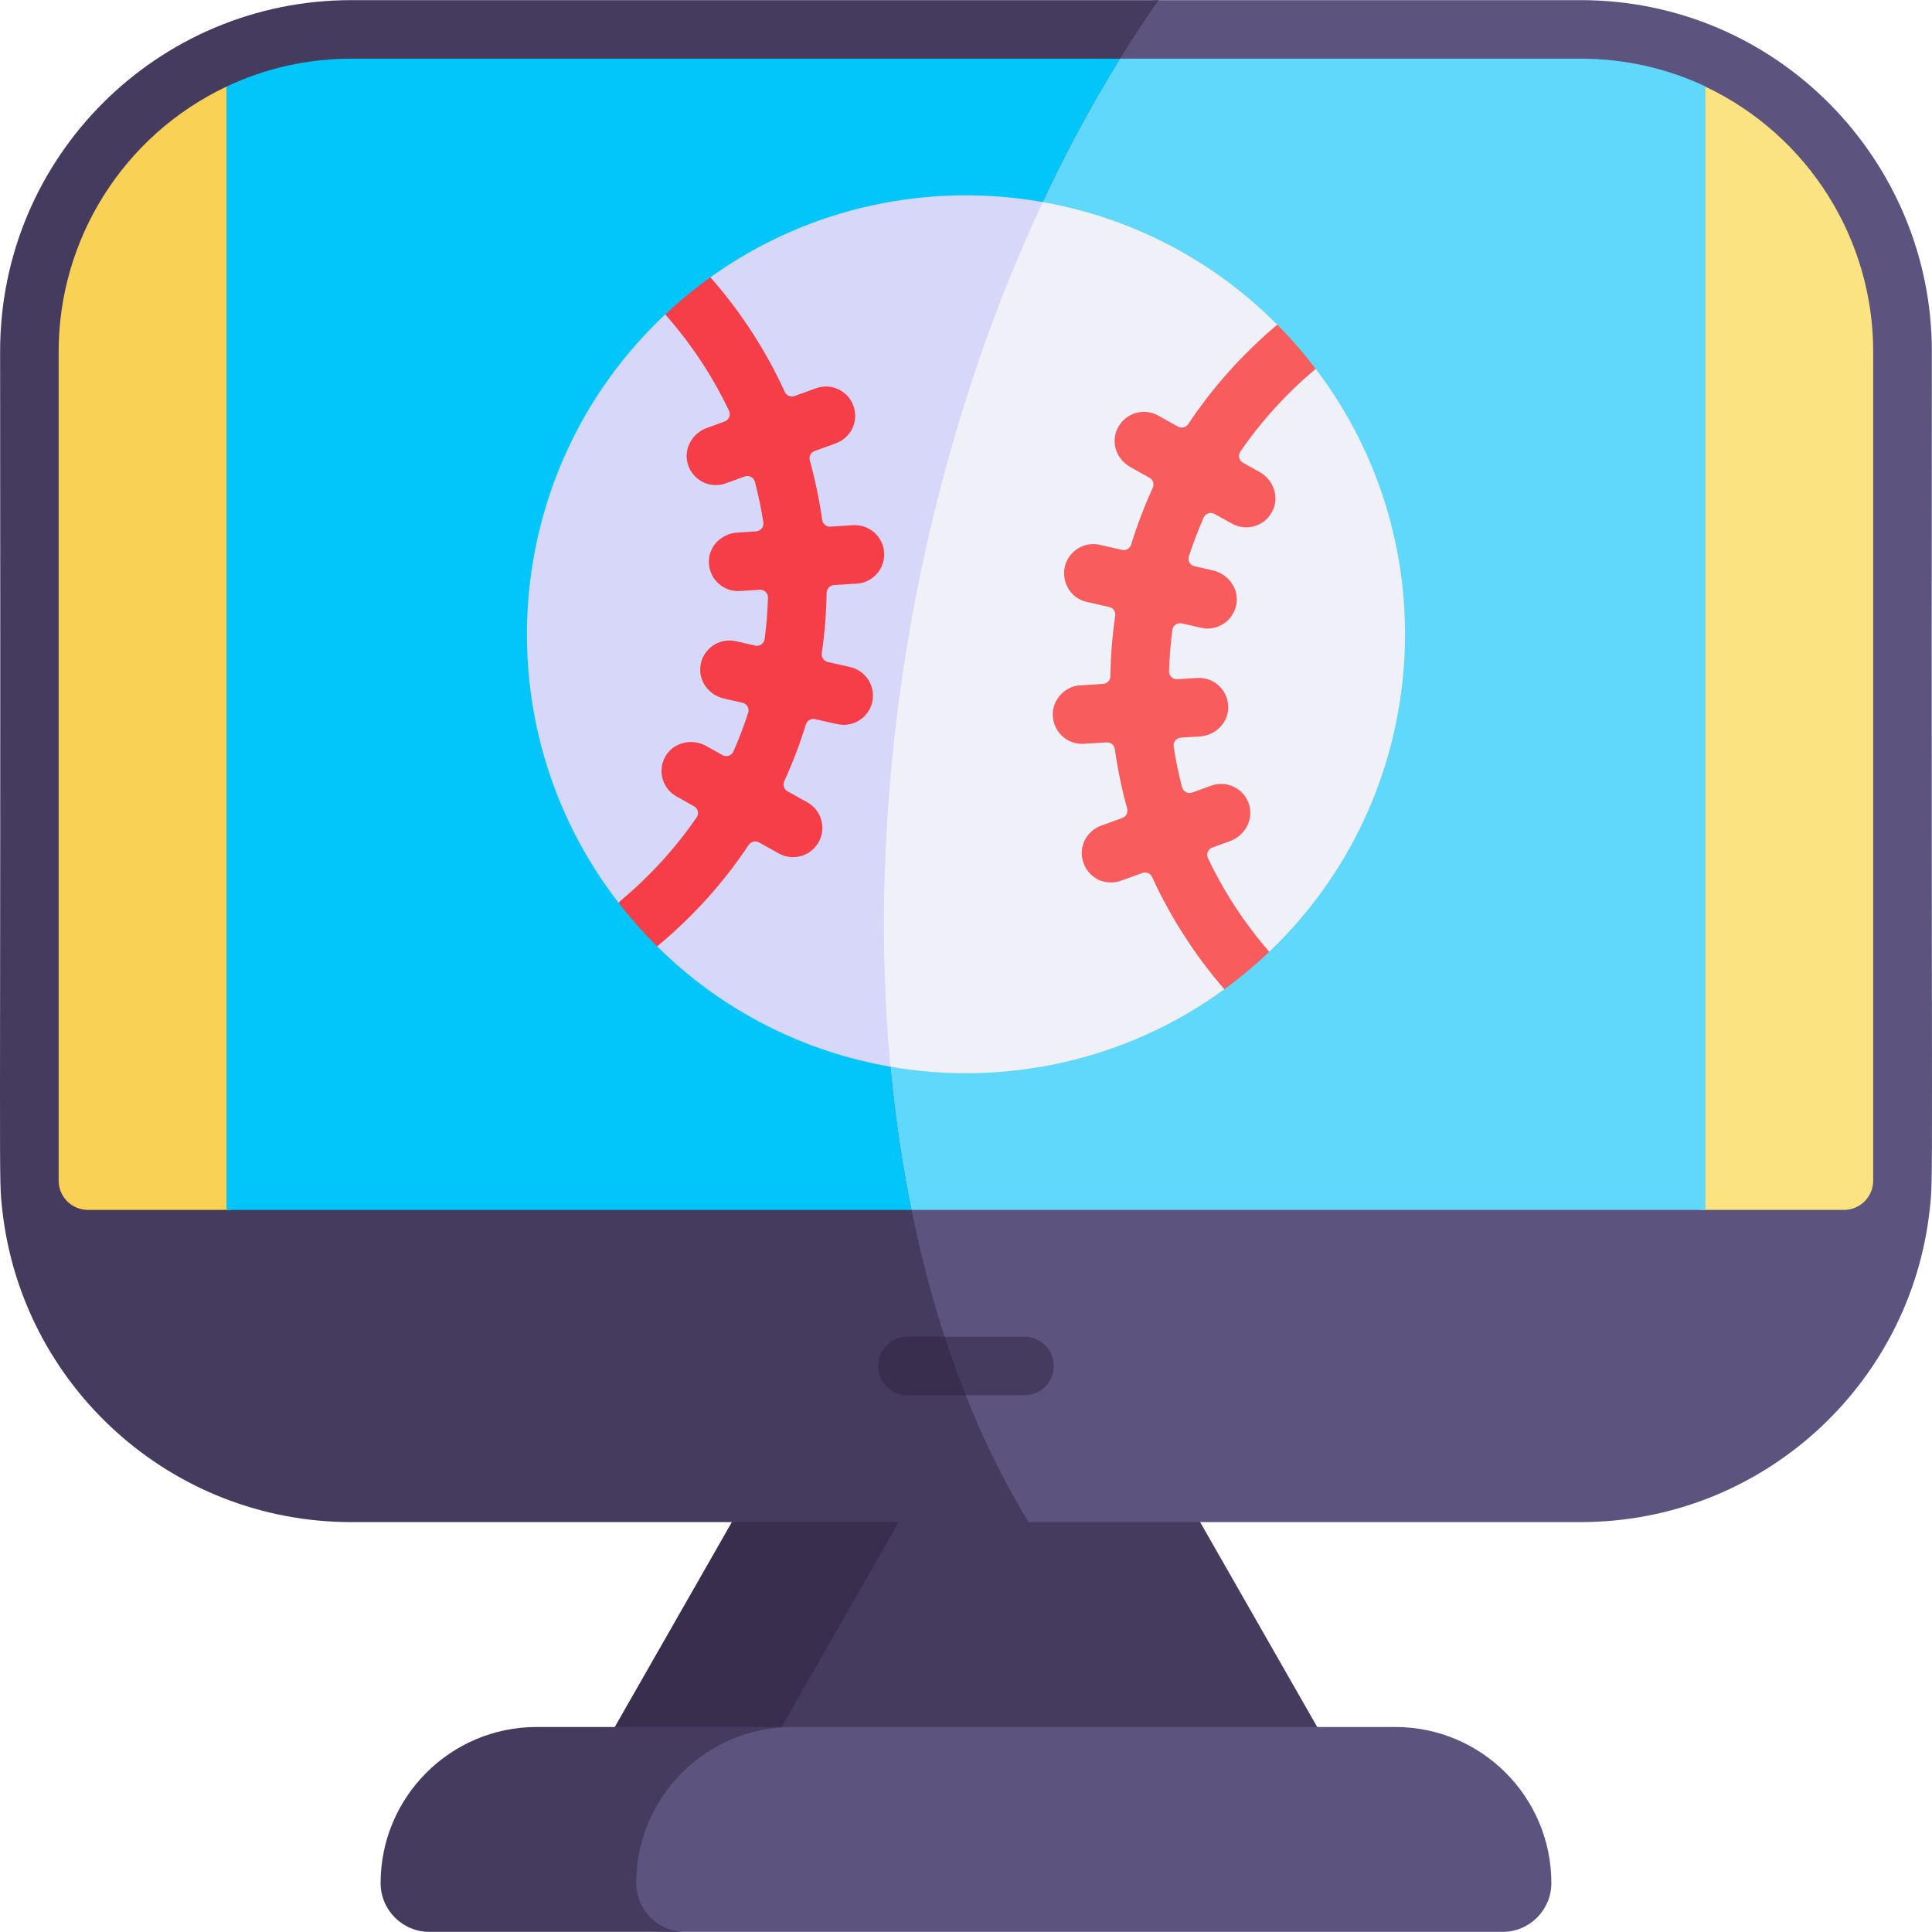
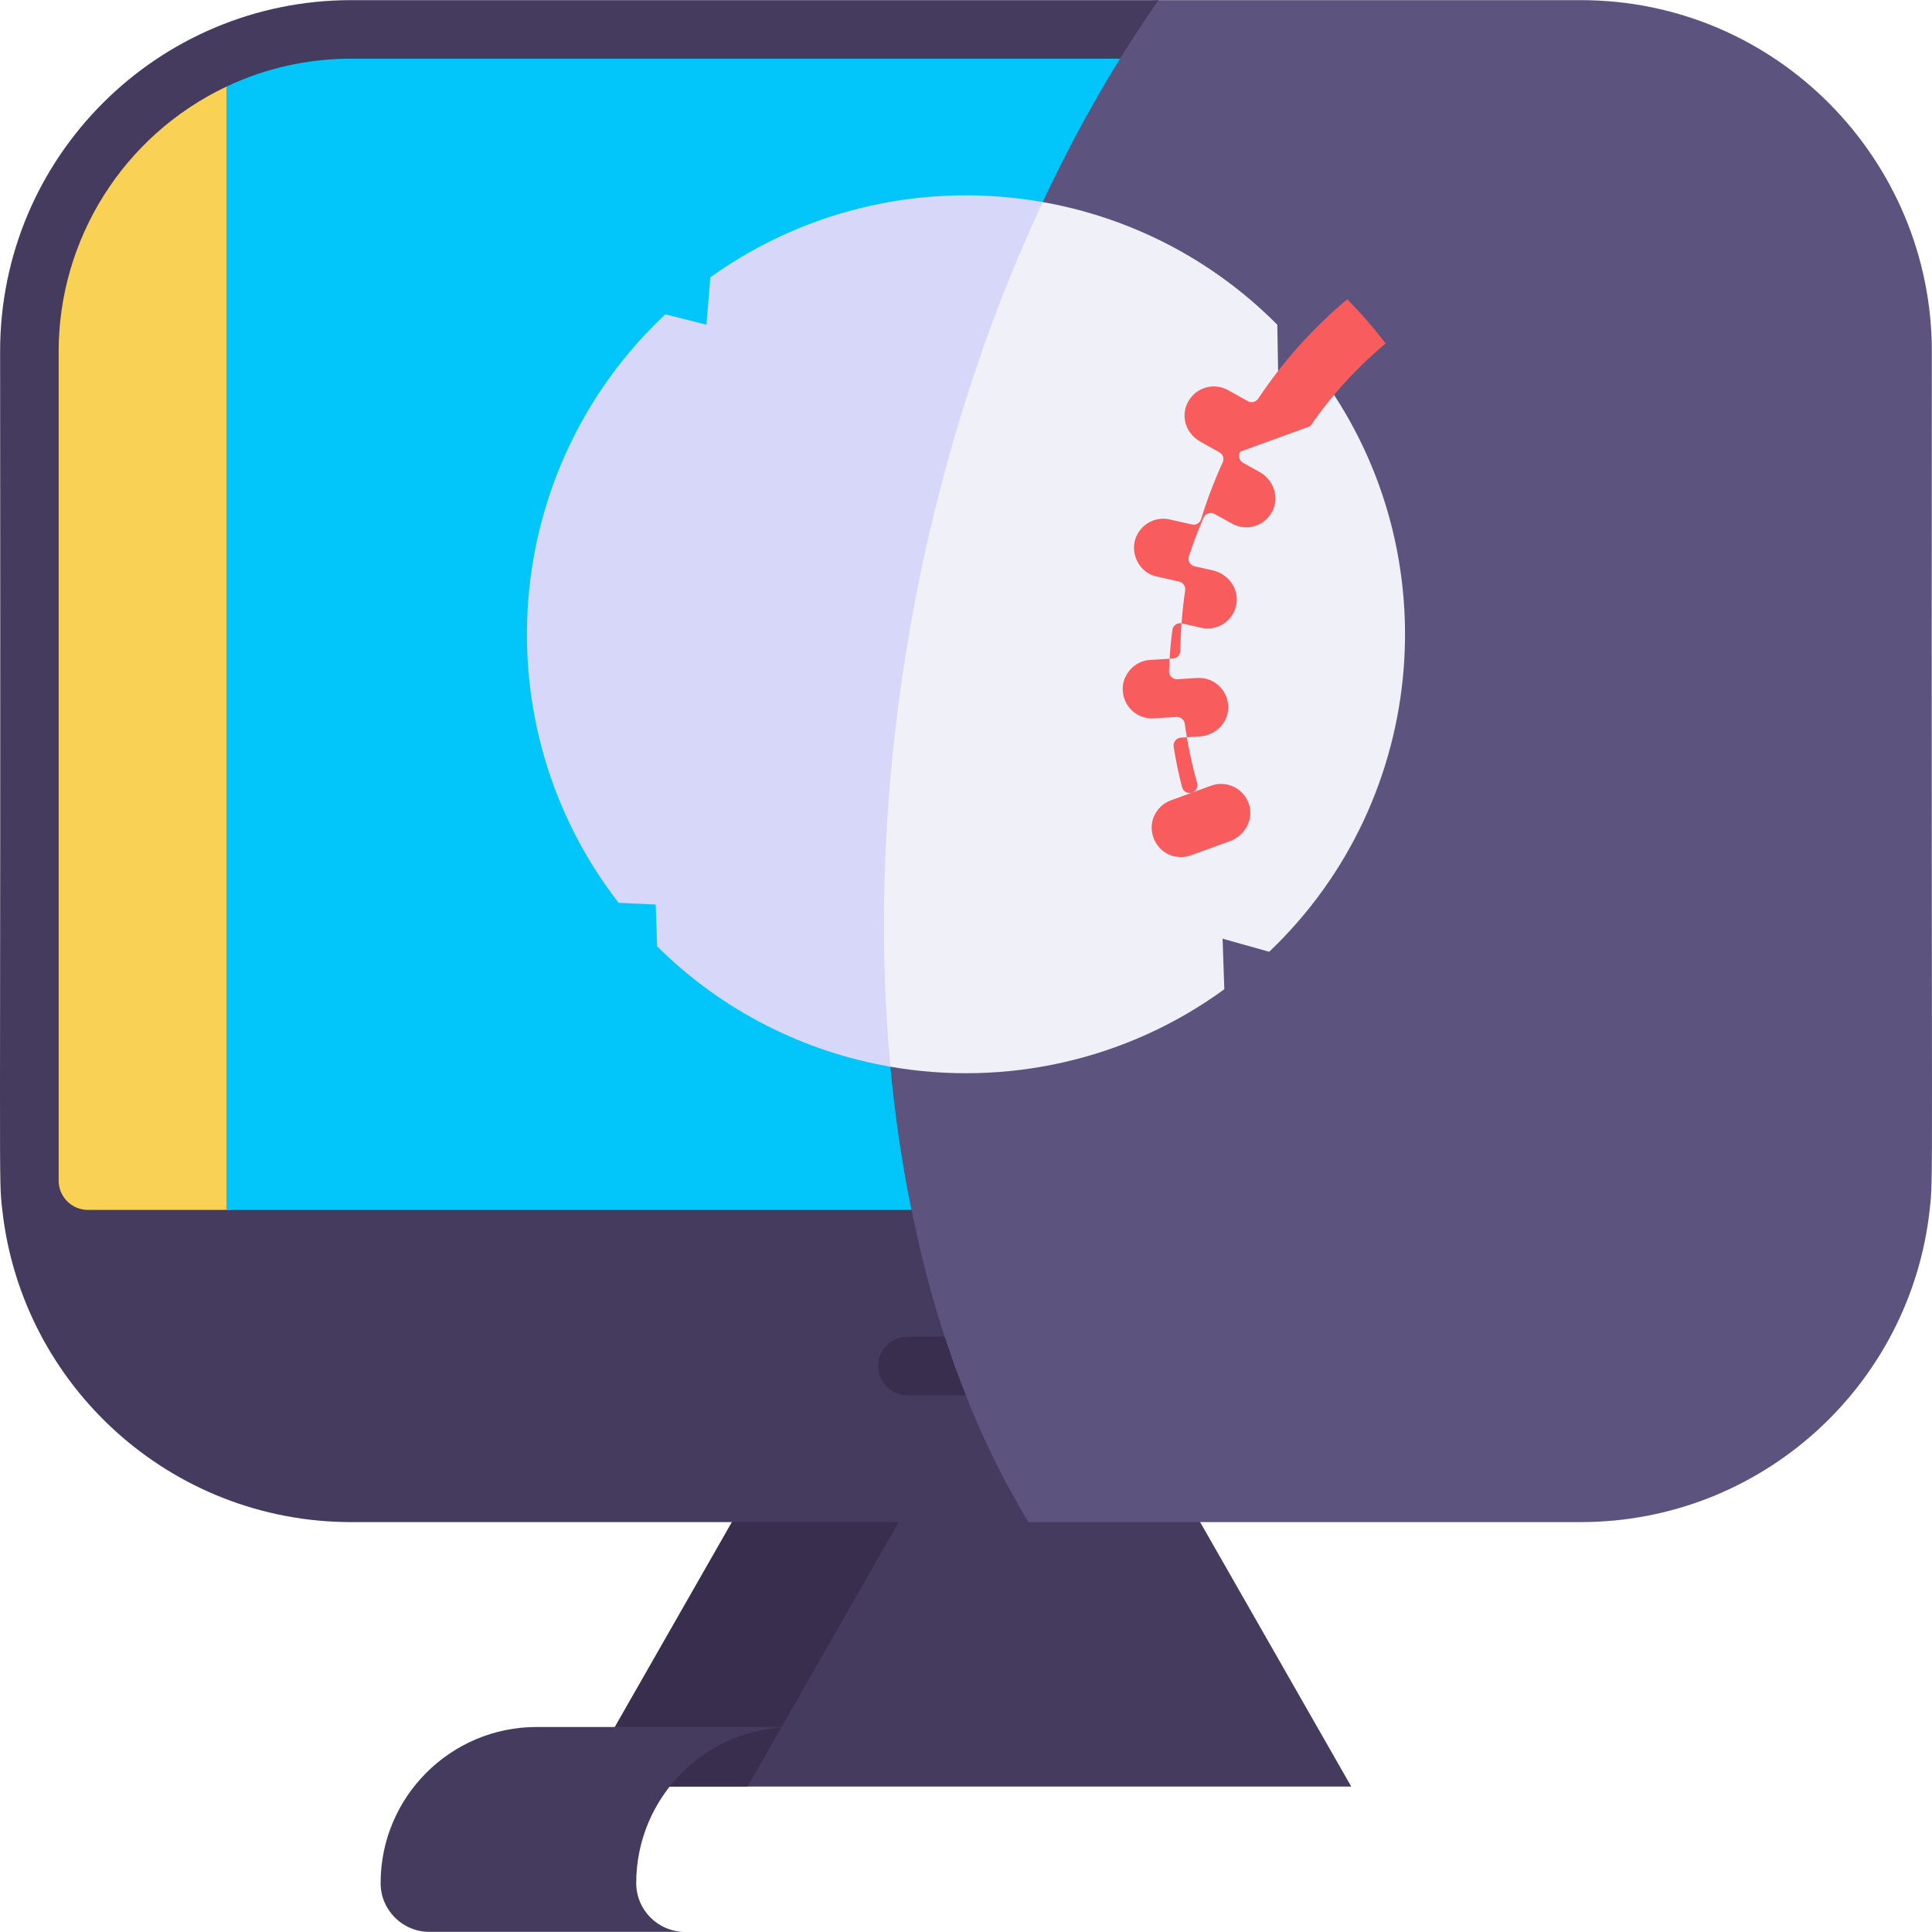
<svg xmlns="http://www.w3.org/2000/svg" id="Capa_1" height="512" viewBox="0 0 512 512" width="512">
  <g>
    <g>
      <g>
        <path d="m222.643 387.582-49.074 85.879h184.528l-49.074-85.879c-20.685 0-68.42 0-86.38 0z" fill="#453b5e" />
        <path d="m202.967 387.582-49.073 85.879h44.212l49.073-85.879z" fill="#392e4d" />
        <path d="m418.882.035h-111.845c-230.614 19.144-149.83 396.742-34.451 403.338h146.296c47.914 0 87.358-36.195 92.503-82.736 1.069-9.672.374-1.428.575-227.524 0-50.611-41.035-93.078-93.078-93.078z" fill="#5c547e" />
        <path d="m307.037.035h-213.928c-51.218 0-93.078 41.433-93.078 93.078.2 227.093-.471 218.085.573 227.524l.003.004c5.146 46.539 44.59 82.732 92.503 82.732h179.477c-62.601-102.277-46.254-287.948 34.45-403.338z" fill="#453b5e" />
-         <path d="m411.126 499.037c0-22.845-18.523-41.368-41.368-41.368-5.326 0-94.473 0-159.784 0-54.554 0-67.74 18.533-67.74 41.368 0 7.136 1.724 12.927 39.3 12.927h216.665c7.135 0 12.927-5.779 12.927-12.927z" fill="#5c547e" />
        <path d="m168.606 499.037c0-22.835 18.532-41.368 41.368-41.368-34.637 0-62.571 0-67.74 0-22.836 0-41.368 18.533-41.368 41.368 0 7.136 5.792 12.927 12.927 12.927h67.74c-7.136 0-12.927-5.791-12.927-12.927z" fill="#453b5e" />
        <g>
-           <path d="m271.509 354.249h-21.154c-12.852 5.289-10.655 10.461 5.593 15.513h15.561c4.284 0 7.757-3.472 7.757-7.757s-3.474-7.756-7.757-7.756z" fill="#453b5e" />
          <path d="m240.483 354.249c-4.284 0-7.757 3.472-7.757 7.757s3.473 7.757 7.757 7.757h15.465c-2.006-5.051-3.872-10.224-5.593-15.513h-9.872z" fill="#392e4d" />
        </g>
-         <path d="m496.413 93.113v219.767c0 4.284-3.473 7.757-7.757 7.757h-36.714c-54.423 0-54.423-297.682 0-297.682 27.435 13.007 44.471 40.571 44.471 70.158z" fill="#fae380" />
        <path d="m15.544 93.113v219.767c0 4.284 3.473 7.757 7.756 7.757h36.714c48.033 0 48.033-297.682 0-297.682-27.434 13.007-44.47 40.571-44.47 70.158z" fill="#f9d154" />
        <g>
          <path d="m296.838 15.548h-203.729c-11.578 0-22.743 2.5-33.094 7.407v297.682h181.544c-20.004-98.192 1.889-218.827 55.279-305.088 0 0 0 0 0-.001z" fill="#02c6f9" />
        </g>
        <g>
-           <path d="m418.882 15.548h-122.044c-53.229 85.999-75.355 206.54-55.279 305.089h210.384v-297.745c-9.923-4.659-21.132-7.344-33.061-7.344z" fill="#5fd8fb" />
-         </g>
+           </g>
        <g>
          <g>
            <path d="m348.681 97.762-9.949 1.557-.238-13.264c-17.454-17.579-39.282-28.458-62.154-32.502-105.199 4.643-141.001 197.23-40.354 229.143 30.318 5.256 62.389-1.51 88.474-20.537l-.465-13.398 12.359 3.469c42.836-40.81 48.058-107.474 12.327-154.468z" fill="#f0f0f9" />
            <path d="m276.339 53.552c-30.073-5.317-61.955 1.194-88.094 19.947l-1.024 12.555-10.89-2.761c-43.705 40.965-49.031 108.653-12.4 155.957l9.846.461.362 11.071c17.469 17.332 39.168 27.981 61.847 31.913-7.087-75.63 7.739-159.522 40.353-229.143z" fill="#d7d7f9" />
          </g>
          <g>
-             <path d="m328.71 119.677c-.693 1.003-.352 2.379.714 2.968l4.375 2.441c3.444 1.913 5.14 6.091 3.682 9.752-1.768 4.426-6.939 6.185-10.983 3.93l-4.633-2.565c-1.055-.59-2.399-.155-2.885.951-1.479 3.351-2.782 6.784-3.92 10.28-.372 1.158.341 2.379 1.52 2.637l4.85 1.096c4.158.941 7.022 4.974 6.195 9.142-.745 3.713-3.992 6.257-7.601 6.257-1.313 0-1.862-.248-6.826-1.365-1.179-.259-2.358.538-2.513 1.737-.476 3.661-.765 7.26-.879 10.952-.031 1.21 1.003 2.182 2.213 2.11 5.176-.318 2.677-.17 5.223-.331 4.602-.3 8.532 3.496 8.232 8.253-.238 3.94-3.568 6.991-7.508 7.239l-5.016.321c-1.21.083-2.11 1.169-1.924 2.368.558 3.63 1.313 7.229 2.234 10.776.31 1.169 1.572 1.82 2.71 1.407l4.985-1.82c4.106-1.489 8.646.693 10.021 4.861 1.334 4.033-1.024 8.377-5.016 9.835l-4.675 1.696c-1.138.414-1.696 1.717-1.169 2.813 4.178 8.801 9.577 17.106 16.144 24.686.031.041.072.083.093.124-3.556 3.397-7.608 6.816-11.893 9.928-7.87-9.101-14.272-19.102-19.133-29.723-.445-.982-1.562-1.458-2.575-1.096l-5.192 1.893c-.31.083-1.355.61-2.999.631-6.484.114-10.021-7.239-6.484-12.183 1.667-2.397 3.98-2.916 4.189-3.03.145-.052 1.2-.434 5.161-1.882 1.014-.362 1.572-1.458 1.282-2.503-1.427-5.15-2.523-10.414-3.268-15.741-.155-1.076-1.096-1.862-2.182-1.789-5.057.31-5.492.341-5.512.341v.01c-.072 0-.403.021-.486.031-4.106.259-7.725-2.741-8.201-6.857-.6-4.189 2.772-8.46 7.291-8.636.072-.01.134-.01.197-.021.176-.031.424-.041.569-.041-.01 0-.021 0-.041.01.796-.041 2.368-.134 5.243-.321 1.086-.072 1.924-.962 1.944-2.048.083-5.388.507-10.663 1.282-16.02.155-1.065-.527-2.079-1.582-2.317l-5.885-1.334c-5.678-1.179-8.077-8.274-4.158-12.69 1.81-2.068 4.675-3.103 7.529-2.451 0 .01 3.599.807 5.905 1.334 1.055.238 2.099-.383 2.42-1.417 1.582-5.15 3.496-10.166 5.719-15.037.455-.982.083-2.141-.869-2.668-3.589-1.996-4.55-2.544-4.757-2.658-.01-.01-.021-.01-.031-.021-.021-.01-.021-.01-.021-.01l-.01.01c-5.254-2.927-5.523-8.822-2.41-12.224 2.43-2.689 6.412-3.34 9.577-1.551.226.123-.096-.027 5.202 2.906.951.517 2.13.228 2.73-.672 6.474-9.732 14.375-18.595 23.59-26.331 3.675 3.696 7.101 7.66 10.187 11.707-7.736 6.479-14.427 13.842-19.971 21.92z" fill="#f85c5c" />
-             <path d="m217.782 173.114c-.155 1.065.527 2.079 1.582 2.317 2.286.517 5.854 1.324 5.926 1.344 4.199.941 6.805 5.14 5.864 9.277-.693 3.051-3.103 5.274-5.978 5.874-2.089.445-3.072.021-9.184-1.355-1.055-.238-2.11.383-2.43 1.417-1.582 5.15-3.496 10.166-5.729 15.037-.455.993-.083 2.151.869 2.679l5.202 2.896c3.93 2.12 5.181 7.26 2.875 10.859-2.172 3.537-6.743 4.737-10.383 2.72-.01-.01-.869-.486-5.254-2.927-.941-.527-2.13-.228-2.73.662-6.546 9.835-14.562 18.791-23.9 26.589-.124.103-.248.197-.372.279-3.518-3.478-6.91-7.295-10.208-11.531.269-.3.558-.589.879-.858 7.663-6.443 14.293-13.765 19.805-21.77.693-1.003.352-2.379-.714-2.968l-4.613-2.575c-3.816-2.12-5.14-6.981-2.885-10.756 2.182-3.64 7.002-4.706 10.714-2.637l4.344 2.42c1.055.589 2.41.155 2.896-.951 1.479-3.361 2.782-6.795 3.92-10.29.362-1.148-.352-2.368-1.531-2.637l-4.892-1.107c-3.847-.869-6.65-4.416-6.267-8.336.455-4.747 4.933-7.881 9.432-6.857l5.119 1.158c1.179.269 2.348-.538 2.503-1.737.476-3.661.765-7.25.879-10.942.031-1.21-.993-2.182-2.203-2.11l-5.212.331c-4.582.29-8.522-3.475-8.243-8.232.228-3.951 3.578-7.012 7.519-7.26 1.768-.114 3.423-.217 4.995-.321 1.21-.083 2.099-1.169 1.913-2.368-.558-3.63-1.313-7.229-2.234-10.776-.31-1.169-1.572-1.81-2.71-1.396l-4.975 1.81c-4.354 1.582-9.184-.962-10.228-5.616-.869-3.847 1.458-7.705 5.161-9.049l4.726-1.717c1.138-.424 1.696-1.727 1.169-2.823-4.209-8.873-9.67-17.24-16.309-24.862-.207-.228-.393-.476-.558-.724 3.635-3.413 7.584-6.692 11.914-9.794.186.176.372.362.538.558 7.901 9.122 14.324 19.143 19.195 29.806.455.982 1.572 1.458 2.586 1.086 1.427-.517 3.506-1.272 5.585-2.027 4.83-1.831 10.156 1.541 10.466 6.815.124 1.996-.517 4.106-2.058 5.719-1.365 1.49-2.762 1.866-3.03 2.017-.01 0-3.434 1.251-5.647 2.048-1.014.372-1.562 1.458-1.272 2.503 1.427 5.161 2.523 10.425 3.278 15.751.145 1.076 1.086 1.862 2.172 1.789 1.805-.115 5.899-.369 6.009-.383 4.364-.269 7.974 3.072 8.243 7.25.279 4.23-2.947 7.953-7.239 8.232 0 .01-.414.031-.507.031-.031 0-.445.031-5.564.352-1.076.072-1.913.972-1.934 2.048-.096 5.562-.53 10.836-1.285 16.018z" fill="#f53e48" />
+             <path d="m328.71 119.677c-.693 1.003-.352 2.379.714 2.968l4.375 2.441c3.444 1.913 5.14 6.091 3.682 9.752-1.768 4.426-6.939 6.185-10.983 3.93l-4.633-2.565c-1.055-.59-2.399-.155-2.885.951-1.479 3.351-2.782 6.784-3.92 10.28-.372 1.158.341 2.379 1.52 2.637l4.85 1.096c4.158.941 7.022 4.974 6.195 9.142-.745 3.713-3.992 6.257-7.601 6.257-1.313 0-1.862-.248-6.826-1.365-1.179-.259-2.358.538-2.513 1.737-.476 3.661-.765 7.26-.879 10.952-.031 1.21 1.003 2.182 2.213 2.11 5.176-.318 2.677-.17 5.223-.331 4.602-.3 8.532 3.496 8.232 8.253-.238 3.94-3.568 6.991-7.508 7.239l-5.016.321c-1.21.083-2.11 1.169-1.924 2.368.558 3.63 1.313 7.229 2.234 10.776.31 1.169 1.572 1.82 2.71 1.407l4.985-1.82c4.106-1.489 8.646.693 10.021 4.861 1.334 4.033-1.024 8.377-5.016 9.835l-4.675 1.696l-5.192 1.893c-.31.083-1.355.61-2.999.631-6.484.114-10.021-7.239-6.484-12.183 1.667-2.397 3.98-2.916 4.189-3.03.145-.052 1.2-.434 5.161-1.882 1.014-.362 1.572-1.458 1.282-2.503-1.427-5.15-2.523-10.414-3.268-15.741-.155-1.076-1.096-1.862-2.182-1.789-5.057.31-5.492.341-5.512.341v.01c-.072 0-.403.021-.486.031-4.106.259-7.725-2.741-8.201-6.857-.6-4.189 2.772-8.46 7.291-8.636.072-.01.134-.01.197-.021.176-.031.424-.041.569-.041-.01 0-.021 0-.041.01.796-.041 2.368-.134 5.243-.321 1.086-.072 1.924-.962 1.944-2.048.083-5.388.507-10.663 1.282-16.02.155-1.065-.527-2.079-1.582-2.317l-5.885-1.334c-5.678-1.179-8.077-8.274-4.158-12.69 1.81-2.068 4.675-3.103 7.529-2.451 0 .01 3.599.807 5.905 1.334 1.055.238 2.099-.383 2.42-1.417 1.582-5.15 3.496-10.166 5.719-15.037.455-.982.083-2.141-.869-2.668-3.589-1.996-4.55-2.544-4.757-2.658-.01-.01-.021-.01-.031-.021-.021-.01-.021-.01-.021-.01l-.01.01c-5.254-2.927-5.523-8.822-2.41-12.224 2.43-2.689 6.412-3.34 9.577-1.551.226.123-.096-.027 5.202 2.906.951.517 2.13.228 2.73-.672 6.474-9.732 14.375-18.595 23.59-26.331 3.675 3.696 7.101 7.66 10.187 11.707-7.736 6.479-14.427 13.842-19.971 21.92z" fill="#f85c5c" />
          </g>
        </g>
      </g>
    </g>
  </g>
</svg>